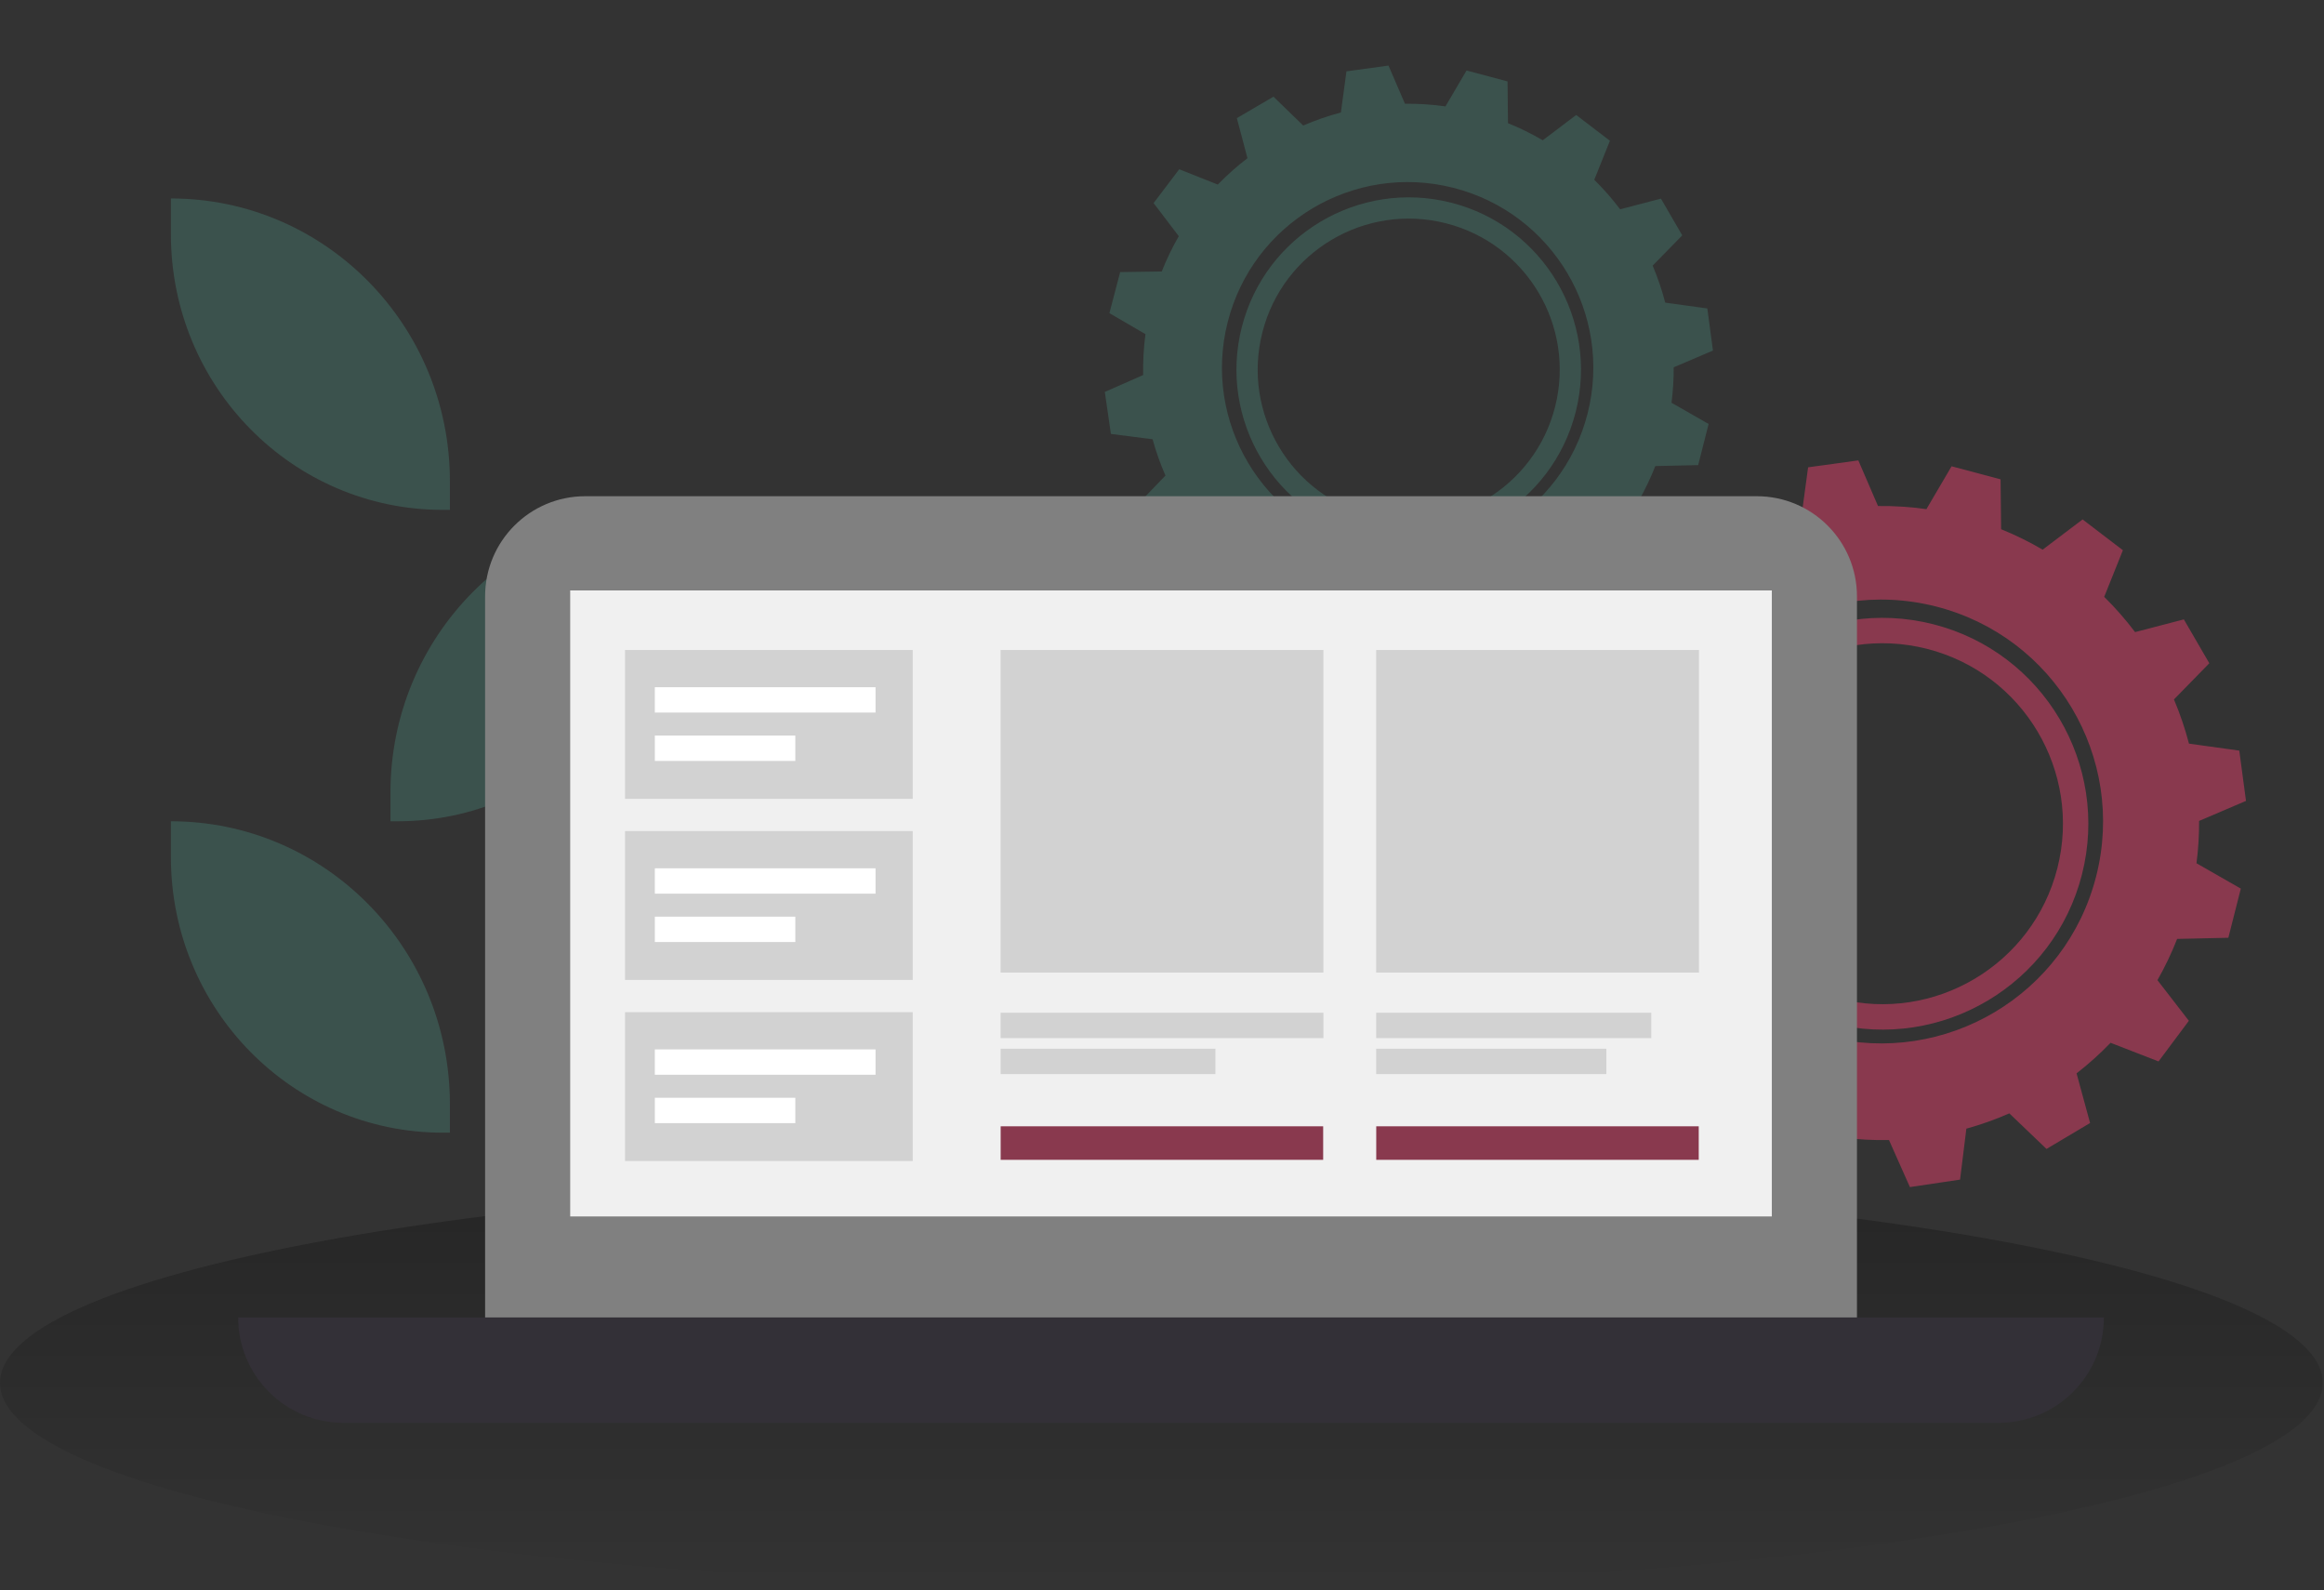
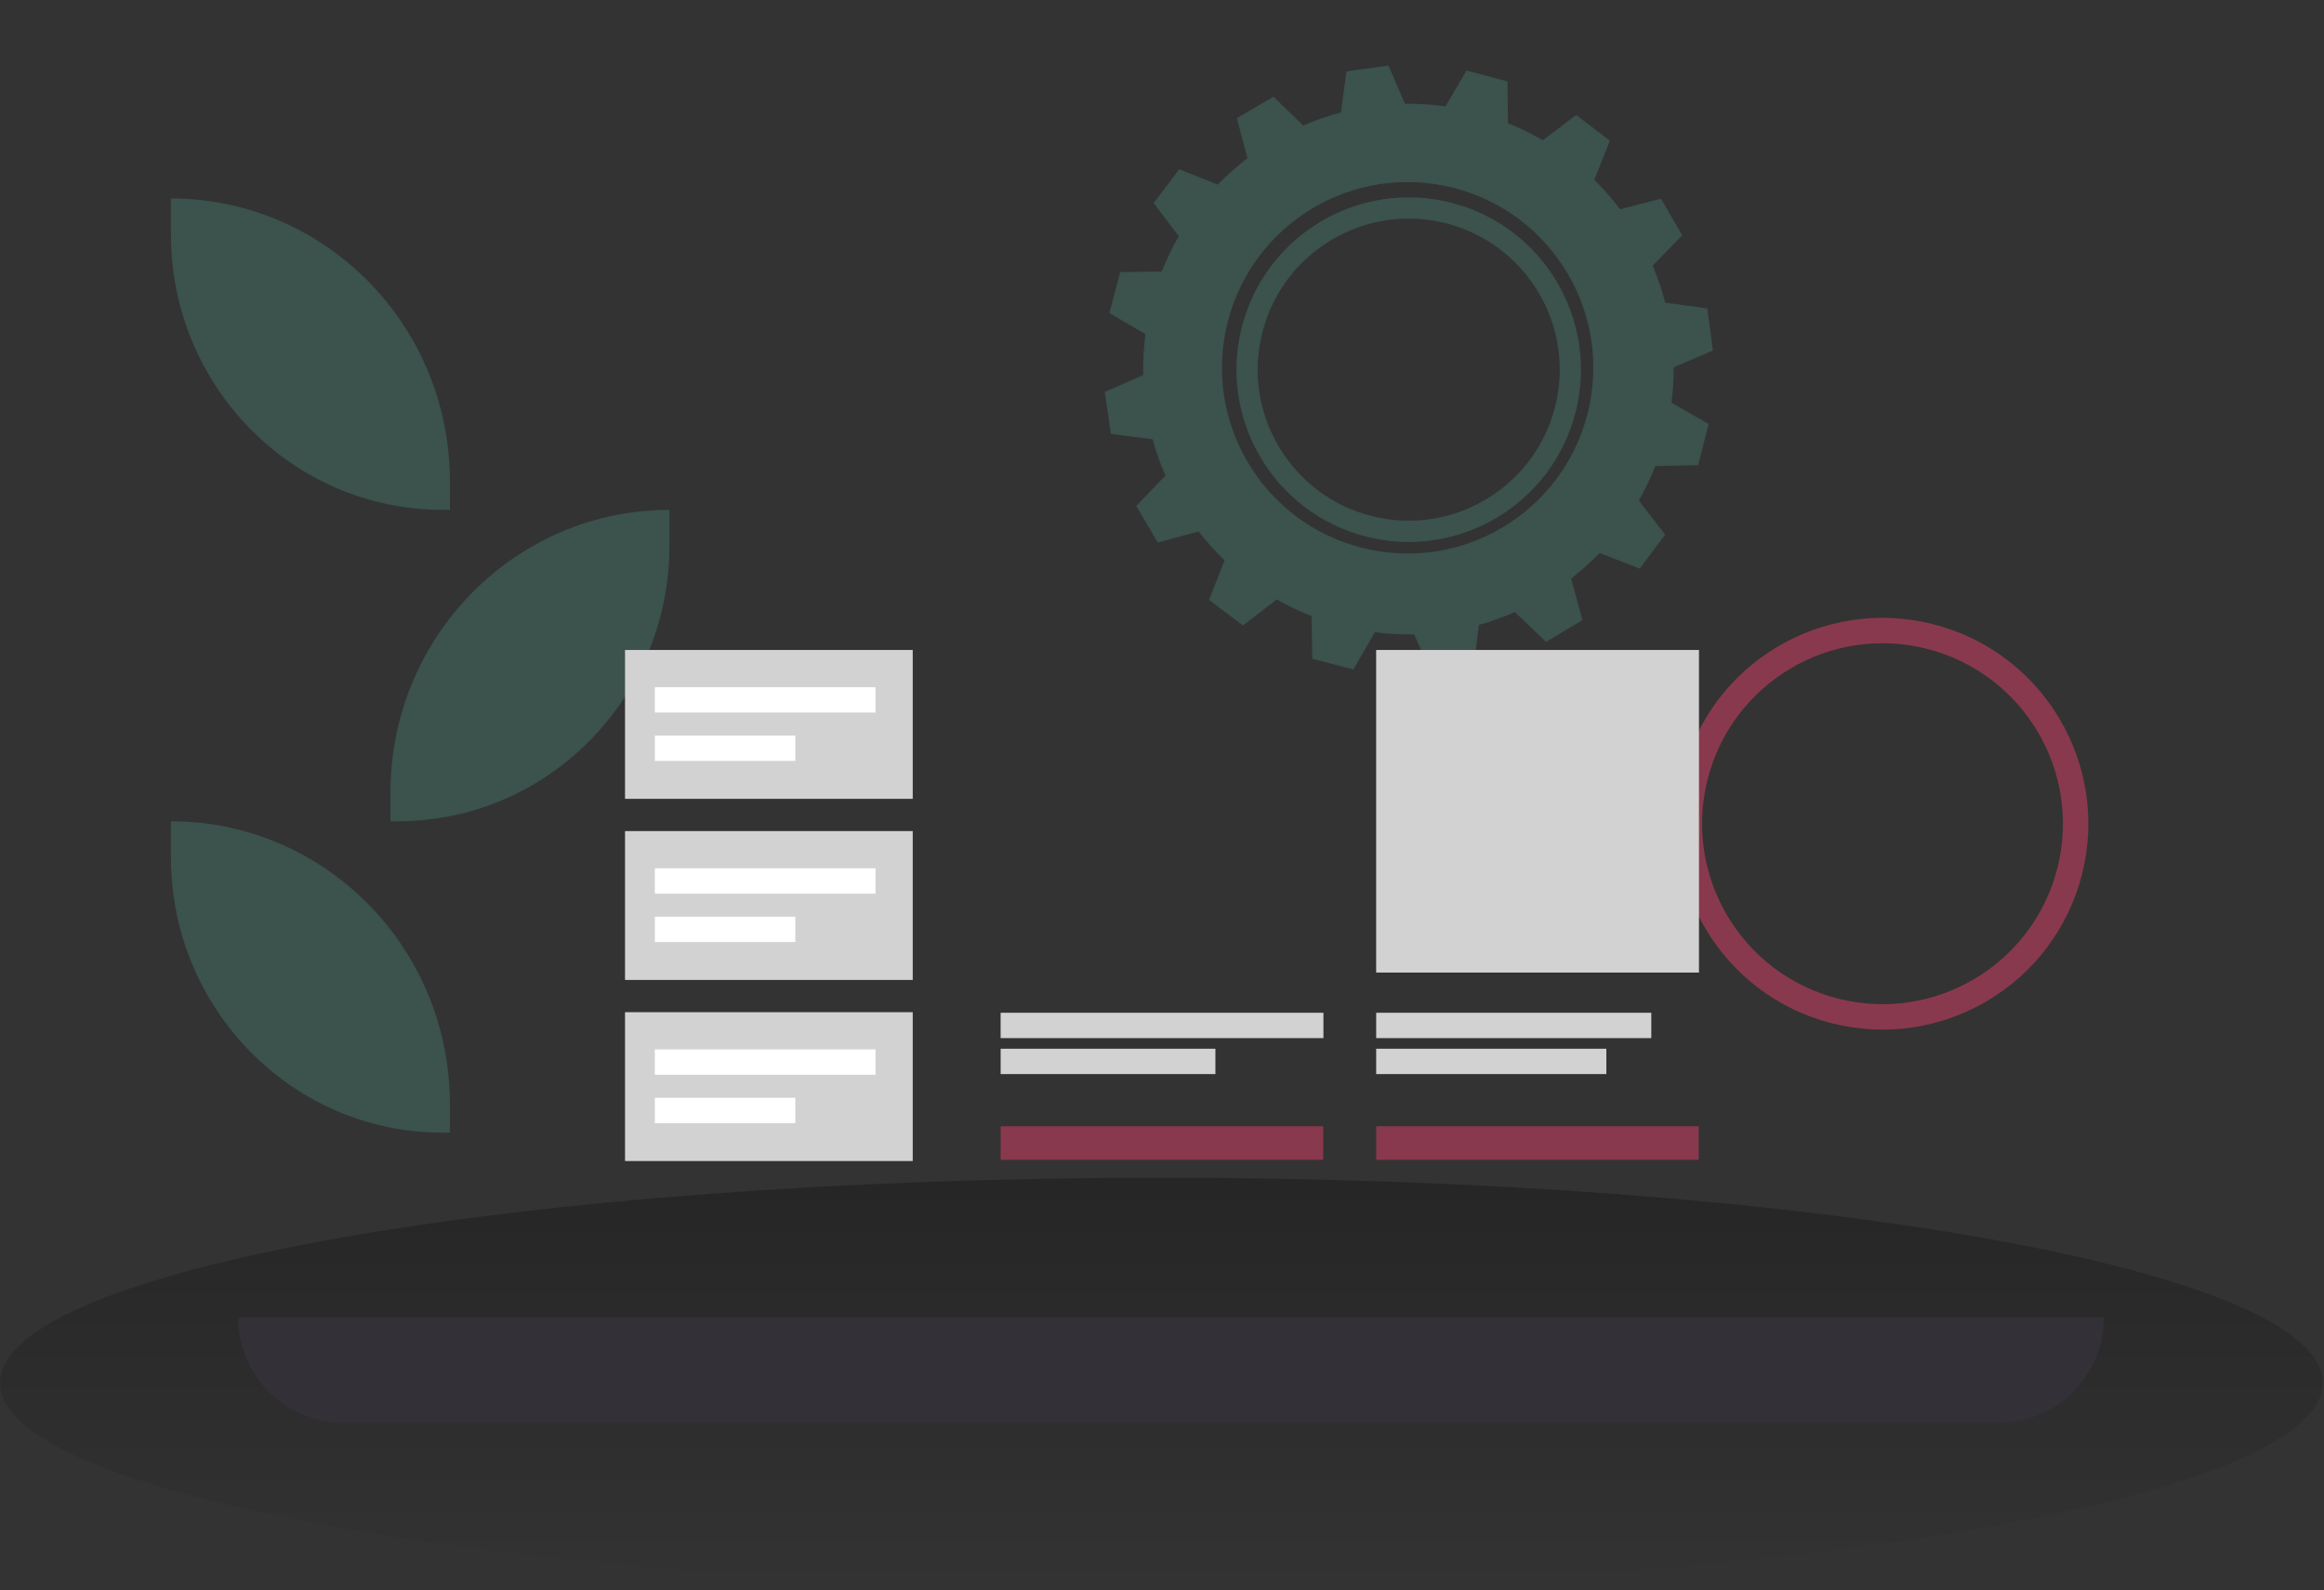
<svg xmlns="http://www.w3.org/2000/svg" width="937" height="641" viewBox="0 0 937 641" fill="none">
  <rect x="0" y="0" width="937" height="641" fill="#333333" stroke="none" />
-   <path fill-rule="evenodd" clip-rule="evenodd" d="M786.846 187.955L806.601 193.214L806.817 213.324C812.658 215.682 818.248 218.441 823.564 221.56L839.675 209.379L855.919 221.791L848.379 240.584C852.886 245.018 857.047 249.77 860.832 254.794L880.498 249.669L890.76 267.349L876.502 281.936C878.948 287.699 880.976 293.651 882.559 299.747L902.842 302.566L905.55 322.829L886.638 330.909C886.671 336.555 886.328 342.251 885.59 347.967L903.461 358.189L898.432 378.003L877.781 378.465C875.516 384.255 872.857 389.804 869.846 395.089L882.518 411.466L870.289 427.847L850.949 420.338C846.669 424.78 842.085 428.894 837.239 432.654L842.688 452.669L825.121 463.123L810.129 448.787C804.526 451.246 798.738 453.31 792.808 454.951L790.266 475.486L770.047 478.496L761.604 459.528C755.344 459.659 749.016 459.329 742.664 458.51L732.34 476.399L712.545 471.292L712.165 450.708C706.334 448.428 700.747 445.75 695.429 442.714L679.128 455.231L662.793 442.94L670.276 423.877C665.776 419.542 661.612 414.894 657.811 409.978L638.11 415.266L627.719 397.661L641.81 383.033C639.328 377.379 637.251 371.537 635.603 365.551L615.526 362.99L612.592 342.759L631.075 334.615C630.934 328.11 631.291 321.533 632.177 314.93L614.805 304.815L619.987 285.04L640.024 284.747C642.362 278.817 645.112 273.14 648.232 267.743L636.091 251.808L648.442 235.518L667.016 242.89C671.47 238.296 676.251 234.056 681.312 230.198L676.205 210.888L693.848 200.562L708.173 214.462C714.038 211.923 720.103 209.819 726.319 208.176L728.997 188.366L749.249 185.582L757.188 203.971C763.637 203.892 770.155 204.303 776.695 205.234L786.846 187.955ZM736.467 417.824C784.343 429.978 833.007 401.019 845.16 353.143C857.314 305.268 828.355 256.604 780.479 244.45C732.603 232.297 683.94 261.256 671.786 309.131C659.633 357.007 688.591 405.671 736.467 417.824Z" fill="#89394E" />
  <path fill-rule="evenodd" clip-rule="evenodd" d="M779.419 251.613C823.8 262.88 850.689 308.064 839.422 352.446C828.151 396.846 782.967 423.734 738.585 412.468C694.185 401.197 667.297 356.012 678.568 311.612C689.834 267.231 735.019 240.342 779.419 251.613ZM776.901 261.53C737.975 251.648 698.362 275.221 688.485 314.13C678.607 353.038 702.18 392.651 741.107 402.533C780.015 412.41 819.628 388.837 829.506 349.929C839.383 311.02 815.81 271.407 776.901 261.53Z" fill="#89394E" />
  <path fill-rule="evenodd" clip-rule="evenodd" d="M591.284 28.419L607.818 32.82L607.999 49.652C612.887 51.625 617.566 53.934 622.016 56.544L635.5 46.35L649.095 56.738L642.785 72.467C646.557 76.178 650.039 80.156 653.207 84.36L669.667 80.07L678.256 94.868L666.323 107.077C668.369 111.9 670.067 116.882 671.392 121.984L688.368 124.343L690.634 141.302L674.805 148.065C674.834 152.79 674.547 157.558 673.928 162.342L688.886 170.897L684.676 187.481L667.393 187.867C665.497 192.713 663.272 197.358 660.752 201.781L671.358 215.488L661.123 229.198L644.935 222.914C641.354 226.631 637.517 230.074 633.461 233.221L638.022 249.973L623.319 258.723L610.771 246.723C606.082 248.782 601.237 250.509 596.274 251.883L594.147 269.07L577.224 271.589L570.158 255.713C564.918 255.823 559.622 255.547 554.306 254.861L545.665 269.834L529.098 265.56L528.779 248.331C523.899 246.423 519.223 244.182 514.772 241.641L501.129 252.117L487.457 241.83L493.72 225.875C489.954 222.247 486.469 218.357 483.288 214.243L466.798 218.669L458.102 203.934L469.895 191.691C467.818 186.959 466.079 182.069 464.7 177.059L447.897 174.915L445.441 157.983L460.911 151.167C460.793 145.723 461.092 140.218 461.833 134.691L447.293 126.226L451.631 109.675L468.401 109.43C470.358 104.466 472.659 99.715 475.271 95.198L465.109 81.861L475.446 68.227L490.992 74.397C494.719 70.552 498.721 67.003 502.957 63.774L498.682 47.613L513.449 38.971L525.438 50.604C530.347 48.479 535.423 46.718 540.626 45.343L542.867 28.762L559.818 26.433L566.462 41.824C571.859 41.757 577.315 42.102 582.789 42.881L591.284 28.419ZM549.119 220.81C589.189 230.982 629.919 206.744 640.091 166.674C650.263 126.604 626.025 85.875 585.955 75.703C545.886 65.531 505.156 89.768 494.984 129.838C484.812 169.908 509.049 210.638 549.119 220.81Z" fill="#3B524D" />
  <path fill-rule="evenodd" clip-rule="evenodd" d="M585.068 81.697C622.213 91.127 644.718 128.944 635.288 166.09C625.854 203.25 588.037 225.755 550.891 216.325C513.731 206.892 491.226 169.074 500.66 131.914C510.089 94.768 547.907 72.264 585.068 81.697ZM582.961 89.997C550.381 81.726 517.226 101.456 508.96 134.021C500.693 166.585 520.422 199.74 553.002 208.01C585.567 216.277 618.721 196.547 626.988 163.983C635.255 131.418 615.525 98.264 582.961 89.997Z" fill="#3B524D" />
  <path d="M468.247 640.119C726.851 640.119 936.493 603.095 936.493 557.424C936.493 511.753 726.851 474.729 468.247 474.729C209.642 474.729 0 511.753 0 557.424C0 603.095 209.642 640.119 468.247 640.119Z" fill="url(#paint0_linear_790_113)" />
  <path d="M68.91 94.471C68.91 155.802 117.972 205.522 178.494 205.522H181.391V193.987C181.391 131.034 131.031 80 68.91 80V94.471Z" fill="#3B524D" />
  <path d="M68.91 345.514C68.91 406.846 117.972 456.565 178.494 456.565H181.391V445.031C181.391 382.078 131.031 331.043 68.91 331.043V345.514Z" fill="#3B524D" />
  <path d="M269.905 219.992C269.905 281.324 220.843 331.043 160.321 331.043H157.424V319.509C157.424 256.556 207.783 205.522 269.905 205.522V219.992Z" fill="#3B524D" />
-   <path d="M195.585 240.393C195.585 218.096 213.662 200.019 235.959 200.019H708.322C730.62 200.019 748.695 218.096 748.695 240.393V531.078H195.585V240.393Z" fill="#808080" />
-   <path d="M714.374 238H229.898V490.332H714.374V238Z" fill="#F0F0F0" />
  <path fill-rule="evenodd" clip-rule="evenodd" d="M848.249 531.062H96.028V531.081C96.028 554.527 115.039 573.53 138.488 573.53C270.635 573.53 673.644 573.53 805.791 573.53C829.24 573.53 848.249 554.527 848.249 531.081C848.249 531.063 848.249 531.062 848.249 531.062Z" fill="#333037" />
  <path d="M533.59 408.229H403.438V418.45H533.59V408.229Z" fill="#D2D2D2" />
  <path d="M665.772 408.229H554.855V418.45H665.772V408.229Z" fill="#D2D2D2" />
  <path d="M490.037 422.726H403.449V432.949H490.037V422.726Z" fill="#D2D2D2" />
  <path d="M647.654 422.726H554.854V432.949H647.654V422.726Z" fill="#D2D2D2" />
-   <path d="M533.576 262H403.424V392.027H533.576V262Z" fill="#D2D2D2" />
  <path d="M685 262H554.849V392.027H685V262Z" fill="#D2D2D2" />
  <path d="M533.482 454H403.455V467.513H533.482V454Z" fill="#89394E" />
  <path d="M684.905 454H554.878V467.513H684.905V454Z" fill="#89394E" />
  <path d="M368 262H252V322H368V262Z" fill="#D2D2D2" />
  <path d="M353 277H264.017V287.221H353V277Z" fill="white" />
  <path d="M320.658 296.497H264.023V306.72H320.658V296.497Z" fill="white" />
  <path d="M368 335H252V395H368V335Z" fill="#D2D2D2" />
  <path d="M353 350H264.017V360.221H353V350Z" fill="white" />
  <path d="M320.658 369.497H264.023V379.72H320.658V369.497Z" fill="white" />
  <path d="M368 408H252V468H368V408Z" fill="#D2D2D2" />
  <path d="M353 423H264.017V433.221H353V423Z" fill="white" />
  <path d="M320.658 442.497H264.023V452.72H320.658V442.497Z" fill="white" />
  <defs>
    <linearGradient id="paint0_linear_790_113" x1="468.246" y1="474.729" x2="468.246" y2="640.119" gradientUnits="userSpaceOnUse">
      <stop stop-opacity="0.26" />
      <stop offset="1" stop-opacity="0" />
    </linearGradient>
  </defs>
</svg>